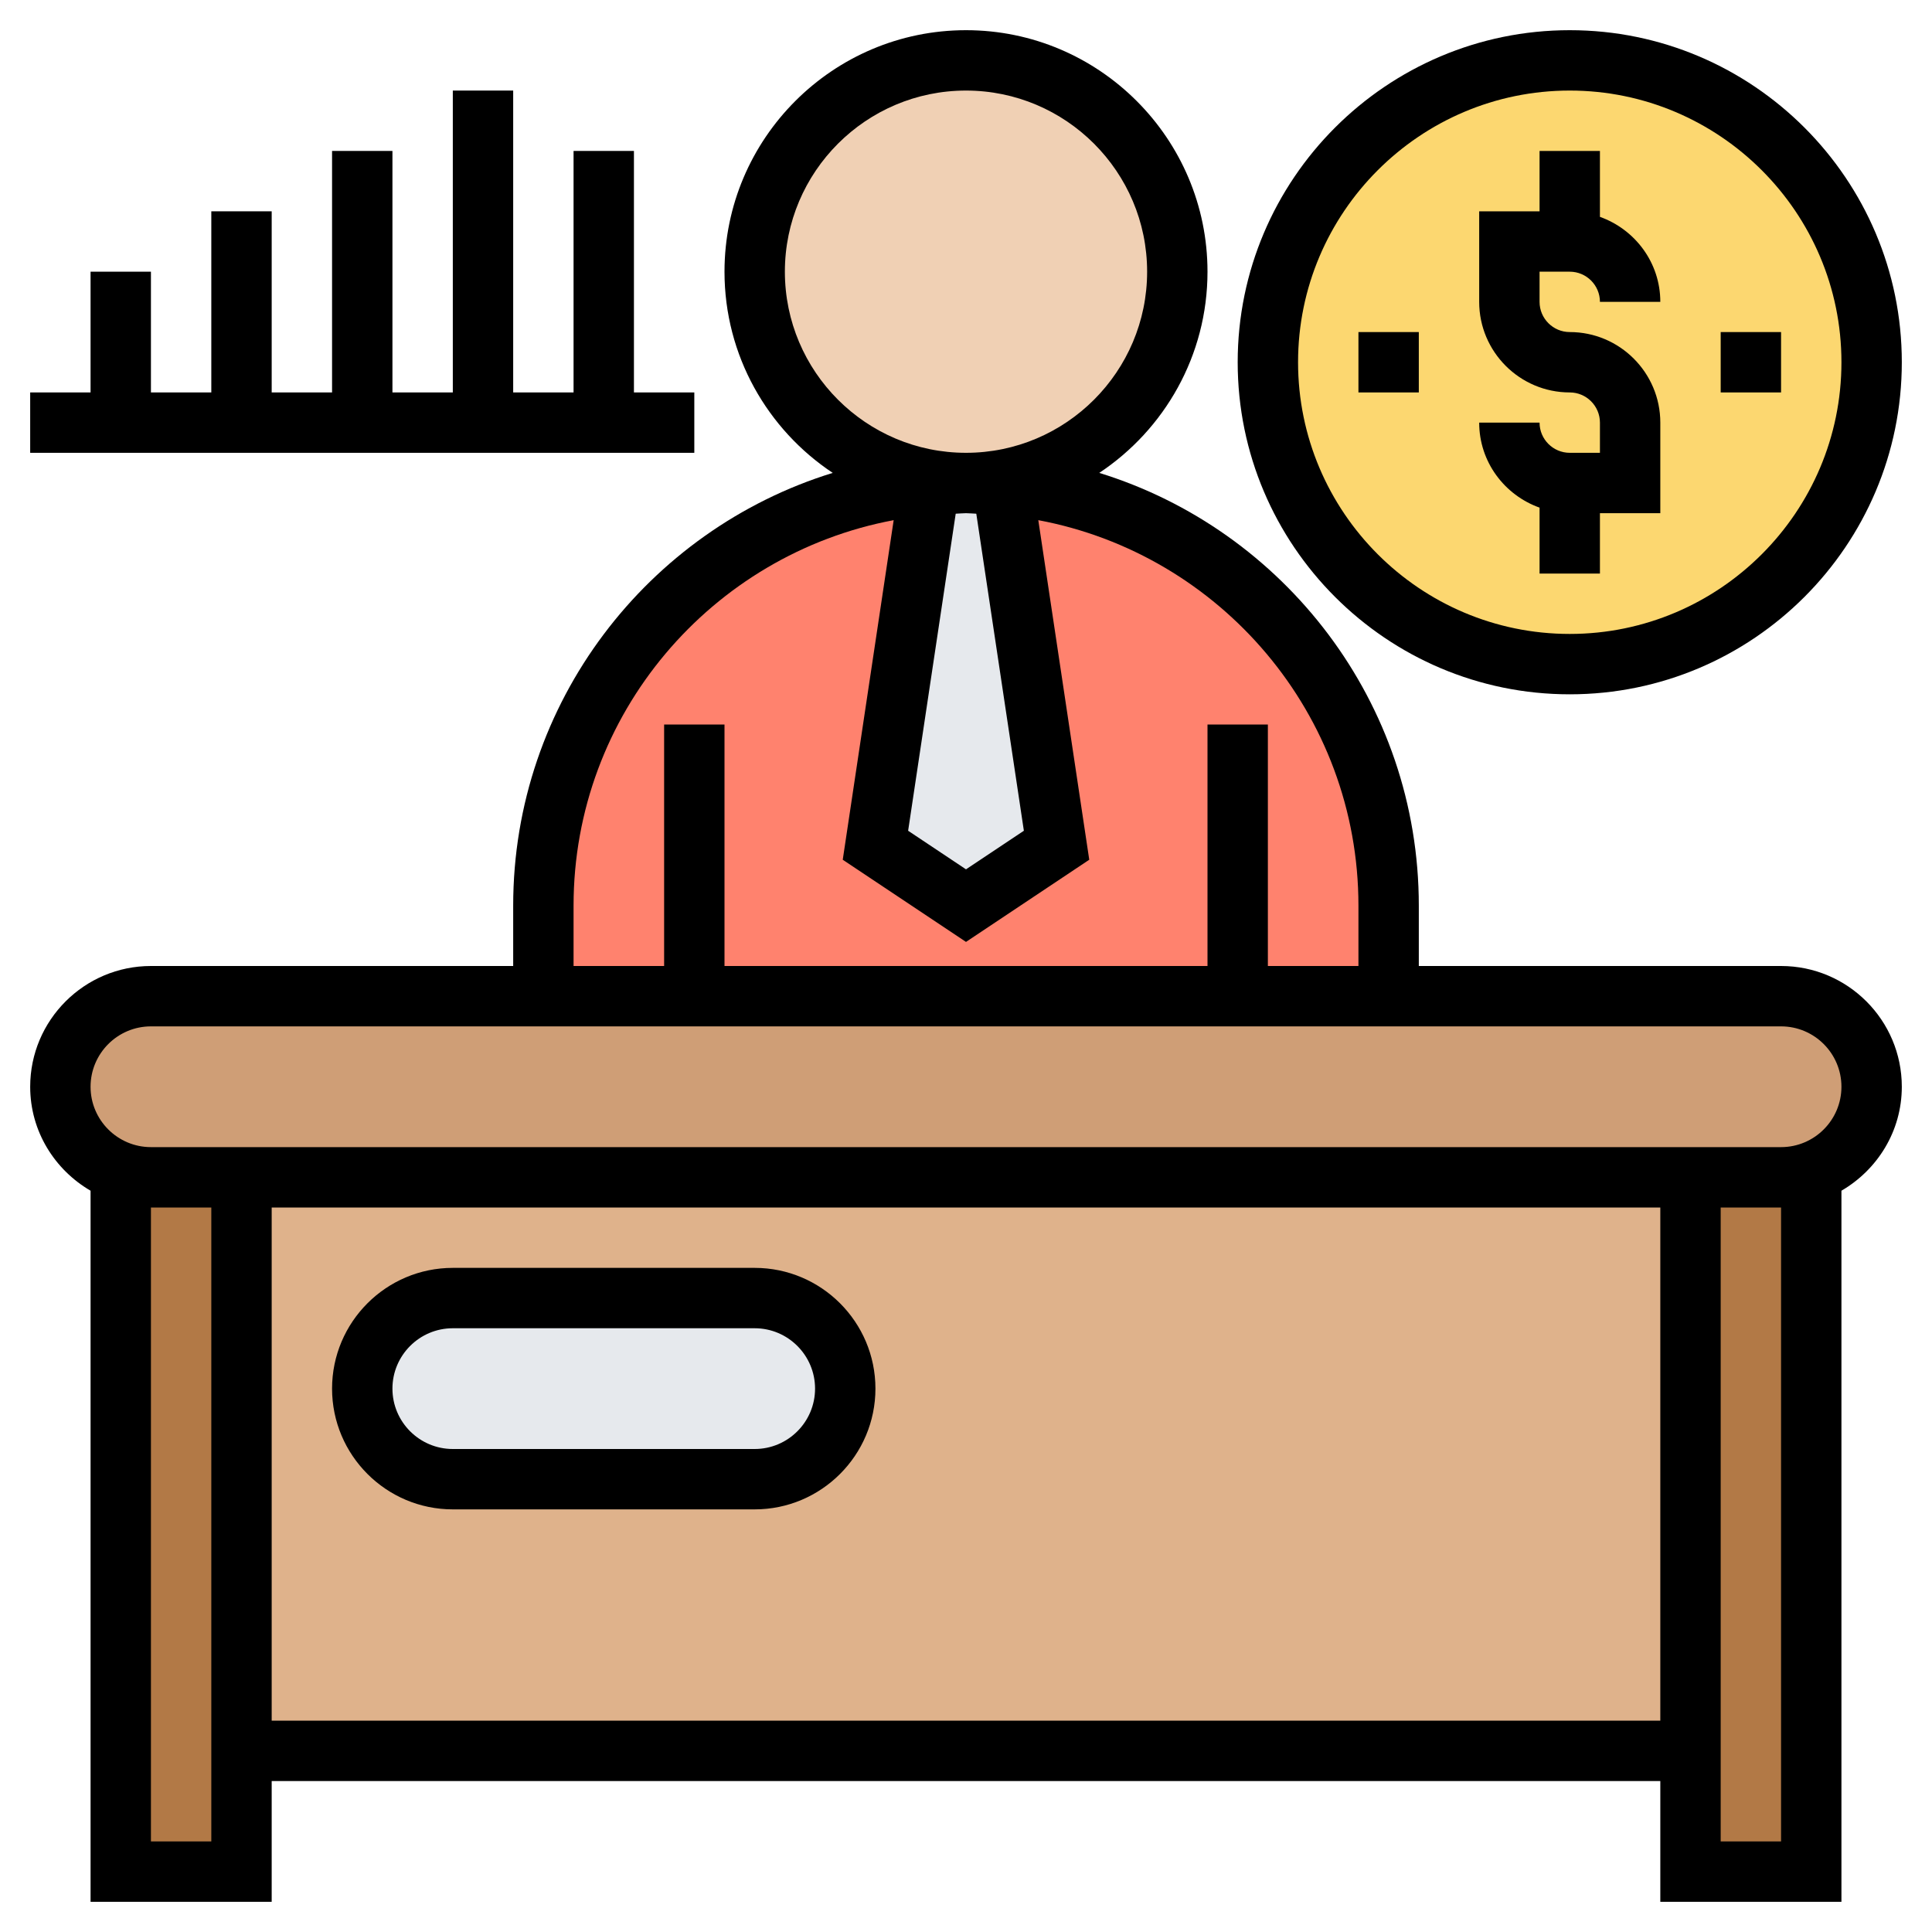
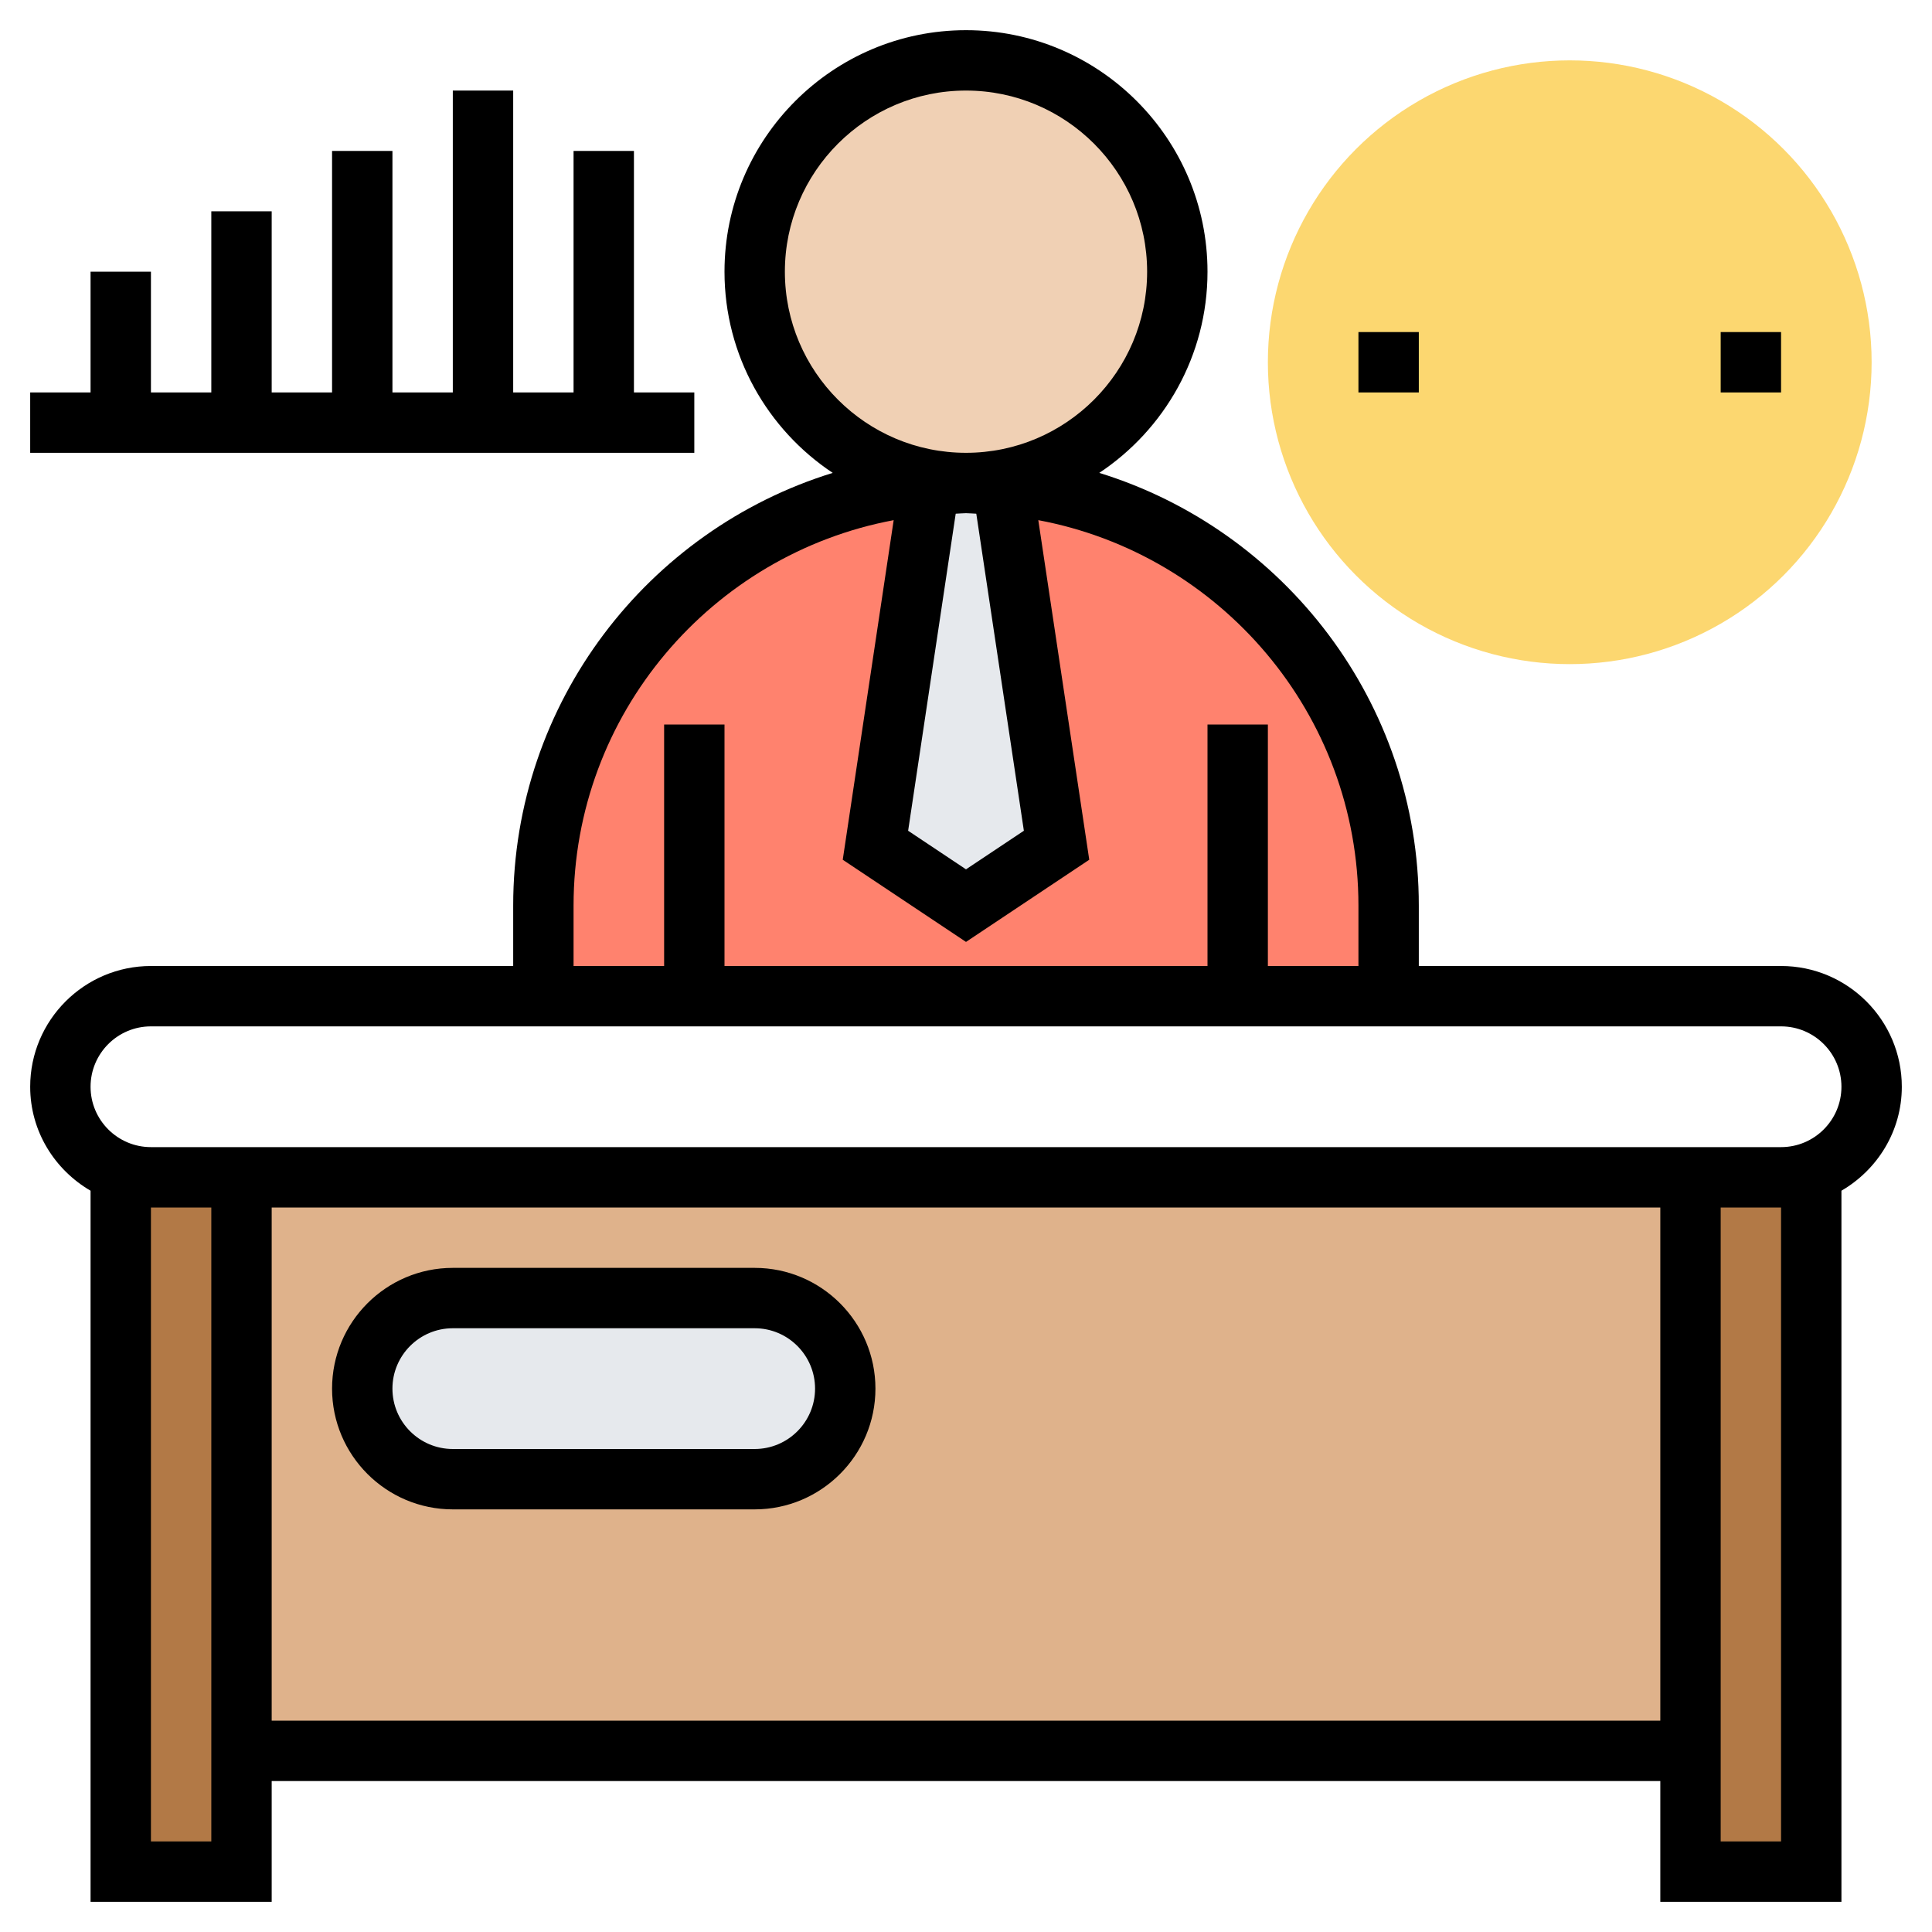
<svg xmlns="http://www.w3.org/2000/svg" id="Layer_35" enable-background="new 0 0 64 64" height="512" viewBox="0 0 64 64" width="512">
  <path d="m33.21 16.05 1.79 11.95-3 2-3-2 1.79-11.95c-3.38.29-6.42 1.79-8.69 4.05-2.53 2.54-4.1 6.04-4.1 9.9v3h5 9 9 5v-3c0-7.32-5.63-13.33-12.79-13.95z" fill="#ff826e" />
  <path d="m33.21 16.05 1.79 11.95-3 2-3-2 1.79-11.95c.4-.03.8-.05 1.21-.05s.81.02 1.21.05z" fill="#e6e9ed" />
  <circle cx="32" cy="9" fill="#f0d0b4" r="7" />
  <path d="m56 39v19h-48v-19z" fill="#dfb28b" />
-   <path d="m59 33c1.66 0 3 1.34 3 3 0 .83-.34 1.58-.88 2.12-.33.33-.73.58-1.18.72-.29.11-.61.16-.94.16h-3-48-3c-.33 0-.65-.05-.94-.16-1.2-.39-2.06-1.51-2.06-2.84 0-.83.34-1.58.88-2.12s1.29-.88 2.12-.88h13 5 9 9 5z" fill="#cf9e76" />
  <path d="m5 39h3v19 4h-4v-23l.06-.16c.29.11.61.16.94.16z" fill="#b27946" />
  <path d="m60 39v23h-4v-4-19h3c.33 0 .65-.05.94-.16z" fill="#b27946" />
  <path d="m25 43c1.66 0 3 1.34 3 3 0 .83-.34 1.58-.88 2.12s-1.29.88-2.12.88h-10c-1.66 0-3-1.34-3-3 0-.83.34-1.58.88-2.12s1.29-.88 2.12-.88z" fill="#e6e9ed" />
  <circle cx="52" cy="12" fill="#fcd770" r="10" />
  <path d="m59 32h-12v-2c0-6.735-4.462-12.445-10.585-14.335 2.158-1.434 3.585-3.885 3.585-6.665 0-4.411-3.589-8-8-8s-8 3.589-8 8c0 2.78 1.427 5.231 3.585 6.665-6.123 1.89-10.585 7.6-10.585 14.335v2h-12c-2.206 0-4 1.794-4 4 0 1.474.81 2.75 2 3.444v23.556h6v-4h46v4h6v-23.556c1.19-.694 2-1.97 2-3.444 0-2.206-1.794-4-4-4zm-25.083-4.48-1.917 1.278-1.917-1.278 1.576-10.503c.114-.003.226-.017.341-.017s.227.014.341.017zm-7.917-18.52c0-3.309 2.691-6 6-6s6 2.691 6 6-2.691 6-6 6-6-2.691-6-6zm-7 21c0-6.349 4.578-11.641 10.604-12.769l-1.687 11.249 4.083 2.722 4.083-2.722-1.688-11.249c6.027 1.128 10.605 6.42 10.605 12.769v2h-3v-8h-2v8h-16v-8h-2v8h-3zm-14 31v-21h2v21zm4-4v-17h46v17zm50 4h-2v-21h2zm0-23h-54c-1.103 0-2-.897-2-2s.897-2 2-2h54c1.103 0 2 .897 2 2s-.897 2-2 2z" />
  <path d="m25 42h-10c-2.206 0-4 1.794-4 4s1.794 4 4 4h10c2.206 0 4-1.794 4-4s-1.794-4-4-4zm0 6h-10c-1.103 0-2-.897-2-2s.897-2 2-2h10c1.103 0 2 .897 2 2s-.897 2-2 2z" />
  <path d="m23 13h-2v-8h-2v8h-2v-10h-2v10h-2v-8h-2v8h-2v-6h-2v6h-2v-4h-2v4h-2v2h22z" />
-   <path d="m52 23c6.065 0 11-4.935 11-11s-4.935-11-11-11-11 4.935-11 11 4.935 11 11 11zm0-20c4.962 0 9 4.038 9 9s-4.038 9-9 9-9-4.038-9-9 4.038-9 9-9z" />
-   <path d="m52 15c-.551 0-1-.449-1-1h-2c0 1.302.839 2.402 2 2.816v2.184h2v-2h2v-3c0-1.654-1.346-3-3-3-.551 0-1-.449-1-1v-1h1c.551 0 1 .449 1 1h2c0-1.302-.839-2.402-2-2.816v-2.184h-2v2h-2v3c0 1.654 1.346 3 3 3 .551 0 1 .449 1 1v1z" />
  <path d="m57 11h2v2h-2z" />
  <path d="m45 11h2v2h-2z" />
</svg>